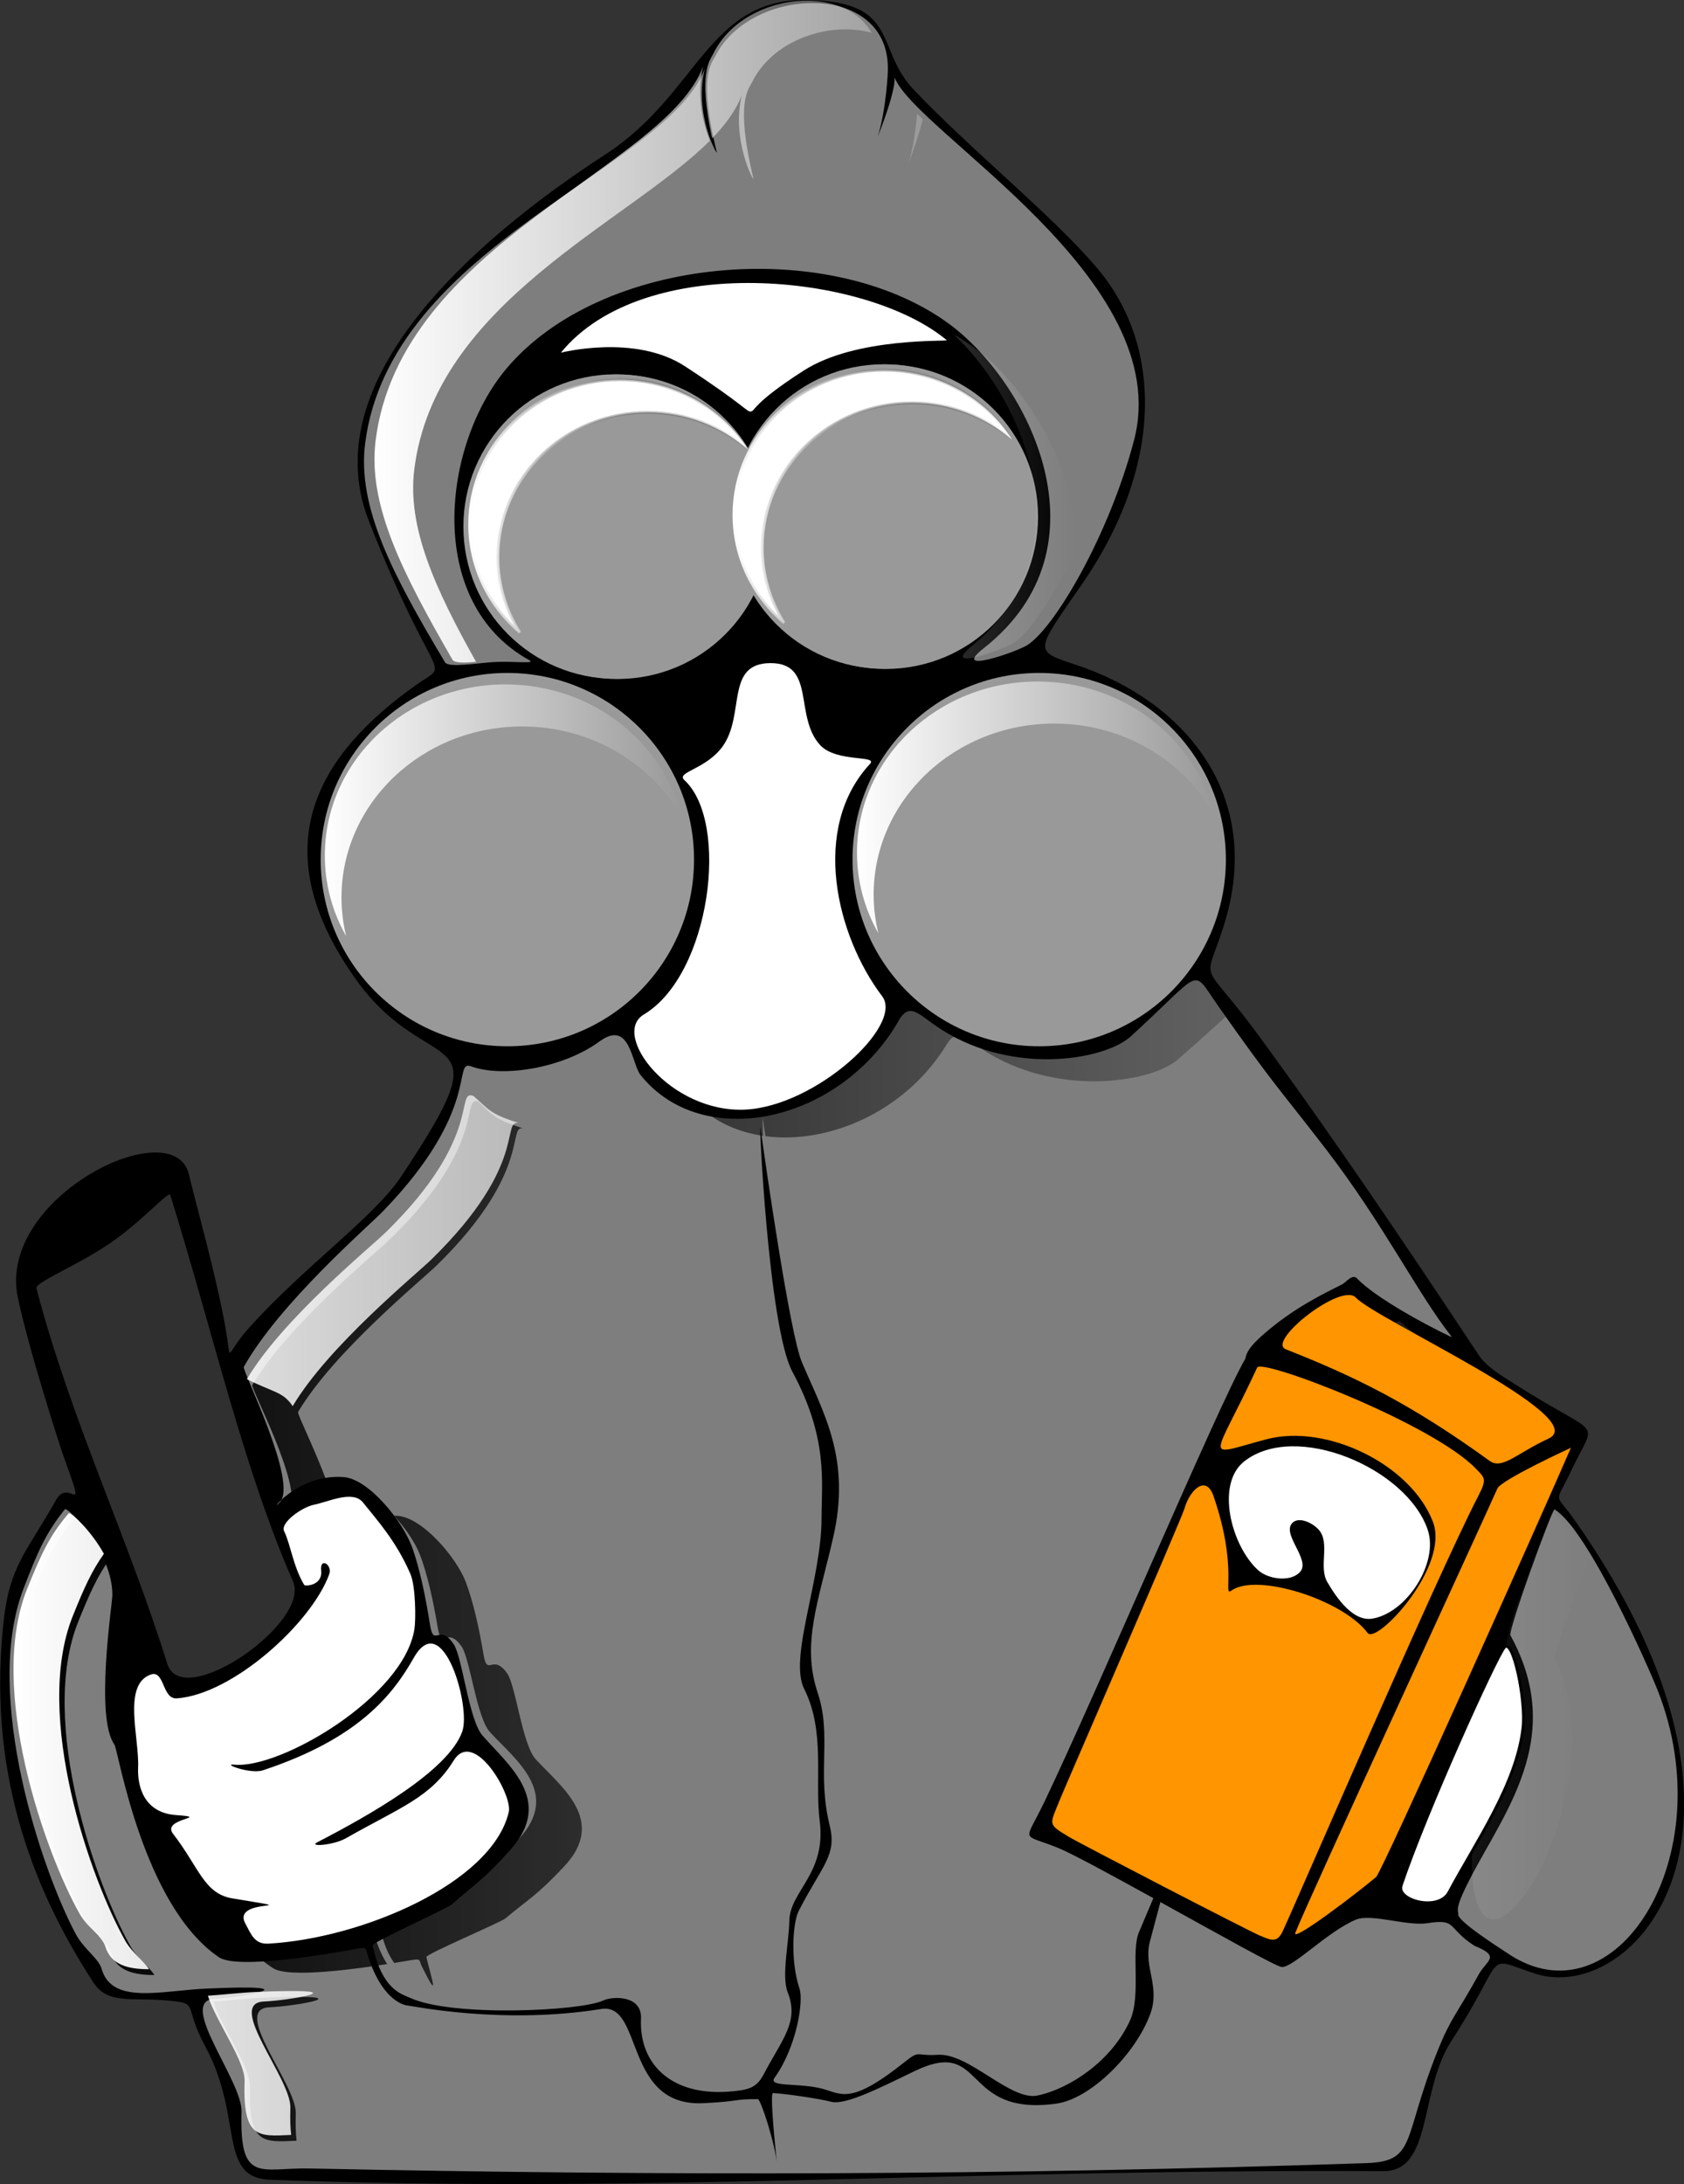
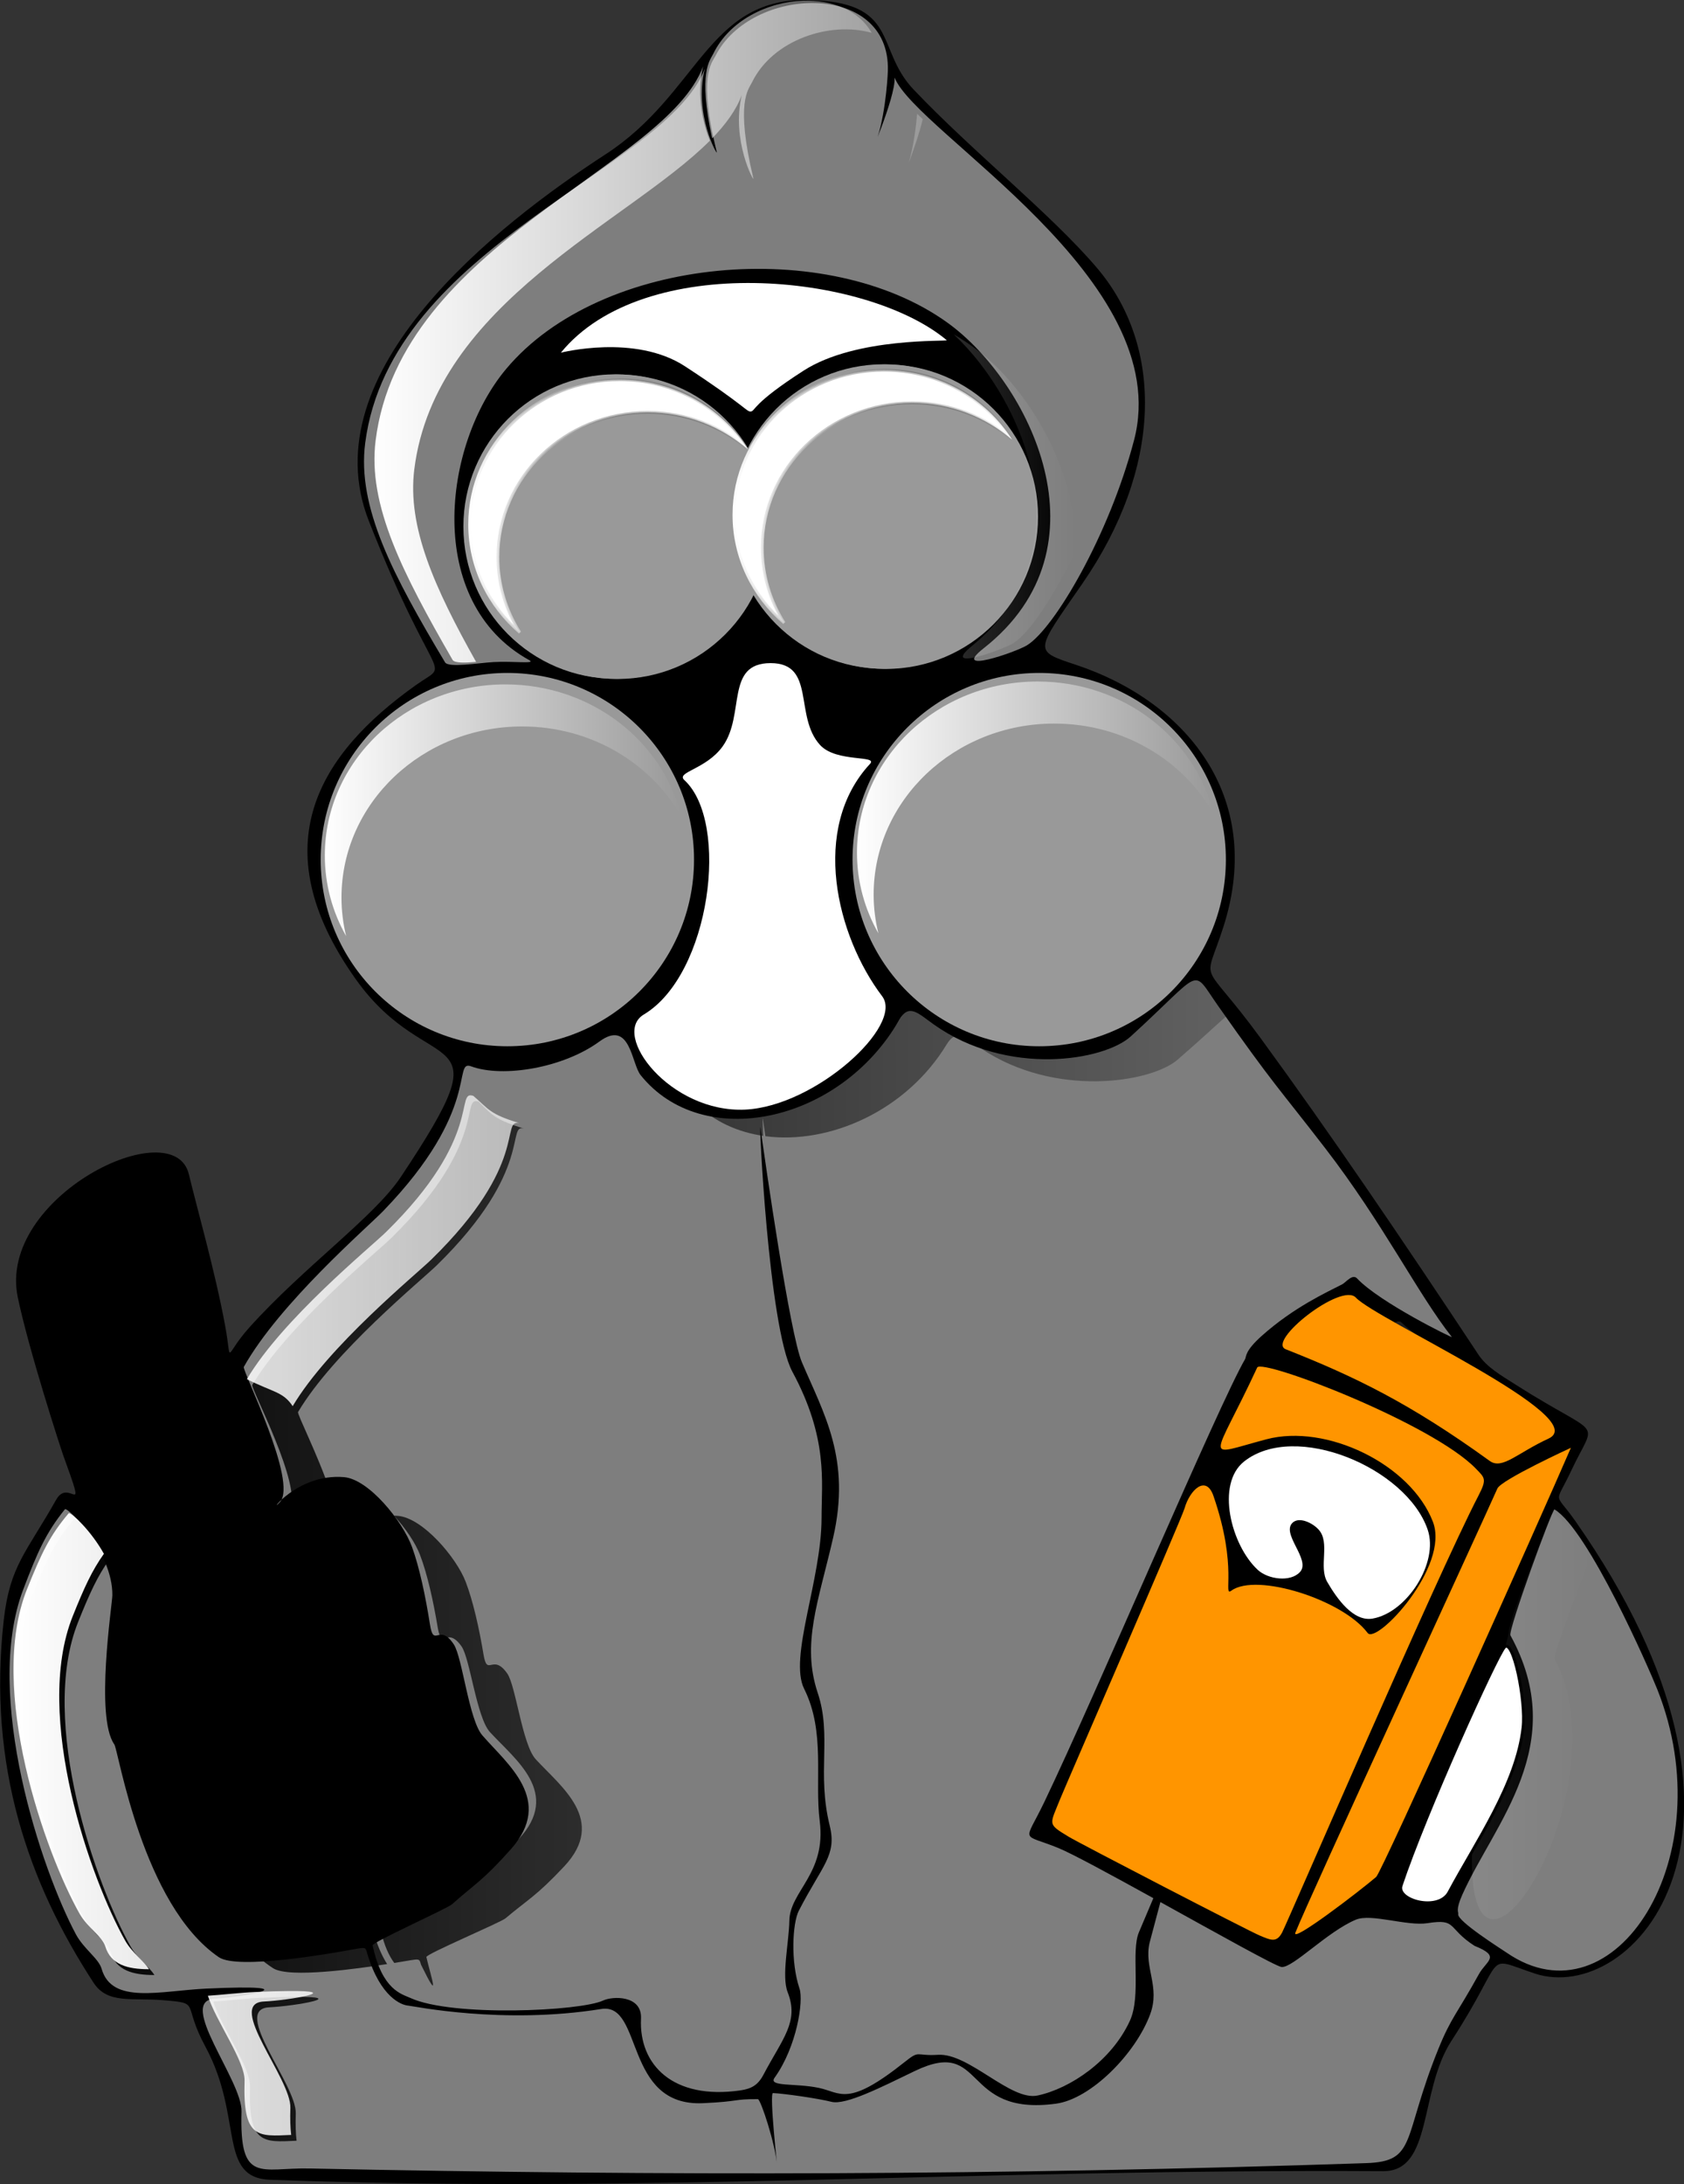
<svg xmlns="http://www.w3.org/2000/svg" xmlns:xlink="http://www.w3.org/1999/xlink" id="svg3017" viewBox="0 0 593.03 768.82" version="1.1">
  <rect x="0" y="0" width="593.03" height="768.82" fill="#333333" stroke="none" />
  <defs id="defs3019">
    <linearGradient id="linearGradient4240-9">
      <stop id="stop4242-7" offset="0" />
      <stop id="stop4244-4" stop-opacity="0" offset="1" />
    </linearGradient>
    <linearGradient id="linearGradient4109-7">
      <stop id="stop4111-2" stop-color="#fff" offset="0" />
      <stop id="stop4113-8" stop-color="#fff" stop-opacity="0" offset="1" />
    </linearGradient>
    <linearGradient id="linearGradient4033-5">
      <stop id="stop4035-4" stop-color="#fff" offset="0" />
      <stop id="stop4037-6" stop-opacity="0" offset="1" />
    </linearGradient>
    <linearGradient id="linearGradient4181" y2="593.34" xlink:href="#linearGradient4033-5" gradientUnits="userSpaceOnUse" x2="926.44" gradientTransform="matrix(.986 0 0 .95 -30.435 -211.19)" y1="593.34" x1="826" />
    <linearGradient id="linearGradient4183" y2="589.8" xlink:href="#linearGradient4033-5" gradientUnits="userSpaceOnUse" x2="1020.8" gradientTransform="matrix(.986 0 0 .95 -30.435 -211.19)" y1="589.8" x1="920.44" />
    <linearGradient id="linearGradient4185" y2="700.2" xlink:href="#linearGradient4109-7" gradientUnits="userSpaceOnUse" x2="1145.6" gradientTransform="matrix(.968 0 0 .916 536.97 -204.12)" y1="700.2" x1="1015.8" />
    <linearGradient id="linearGradient4187" y2="700.19" xlink:href="#linearGradient4109-7" gradientUnits="userSpaceOnUse" x2="958.31" gradientTransform="matrix(.968 0 0 .916 530.91 -203.11)" y1="700.19" x1="828.56" />
    <linearGradient id="linearGradient4189" y2="790.29" xlink:href="#linearGradient4240-9" gradientUnits="userSpaceOnUse" x2="1239.3" gradientTransform="translate(541.38 -79.792)" y1="790.29" x1="684.01" />
    <linearGradient id="linearGradient4191" y2="727.64" gradientUnits="userSpaceOnUse" x2="641.41" gradientTransform="matrix(.996 0 0 .942 1139.7 22.828)" y1="727.64" x1="84.087">
      <stop id="stop4200-4" stop-color="#fff" offset="0" />
      <stop id="stop4202-7" stop-color="#fff" stop-opacity="0" offset="1" />
    </linearGradient>
    <linearGradient id="linearGradient4193" y2="252.89" gradientUnits="userSpaceOnUse" x2="1192.2" gradientTransform="matrix(.964 0 0 1 447.45 17.183)" y1="252.89" x1="936.39">
      <stop id="stop4147-6" stop-color="#fff" offset="0" />
      <stop id="stop4149-4" stop-color="#fff" stop-opacity="0" offset="1" />
    </linearGradient>
    <linearGradient id="linearGradient4195" y2="727.64" xlink:href="#linearGradient4240-9" gradientUnits="userSpaceOnUse" x2="641.41" gradientTransform="matrix(.996 0 0 .942 1140.1 10.506)" y1="727.64" x1="84.087" />
  </defs>
  <g id="layer3" transform="translate(-67.286 -141.92)">
    <g id="g4152" transform="translate(-1151.4 -11.429)">
      <path id="path3056-3" d="m1313.9 920.67c133.85 4.887 246.81-3.862 391.86-3.03 17.561 0.101 12.574-28.209 24.056-45.873 20.132-30.975 10.706-29.89 29.35-23.707 34.352 11.391 91.121-49.721 14.245-159.33-7.466-10.645-7.259-5.197-1.373-17.744 8.932-19.04 11.305-10.53-19.706-30.274-5.039-3.208-10.093-6.101-12.977-10.46-26.944-40.719-52.138-77.805-76.688-111.39-21.506-29.422-20.102-17.479-13.11-39.371 14.752-46.185-13.808-79.473-51.992-92.123-15.215-5.041-14.344-4.503 2.303-28.609 27.932-40.447 28.903-83.132 5.148-111.07-16.13-18.97-43.748-40.859-64.649-62.875-13.687-14.417-4.572-31.101-37.817-31.467-34.69-0.382-37.998 33.159-70.656 54.351-38.196 24.785-104.07 76.275-83.317 129.05 23.78 60.47 29.39 48.649 16.55 57.78-33.589 23.884-54.858 56.118-21.162 103.51 26.186 36.831 53.686 12.933 15.836 69.669-9.357 14.027-34.164 31.635-53.271 52.887-9.223 10.259-5.979 13.481-8.553-0.52-3.499-19.037-9.993-41.706-12.777-53.345-5.365-22.431-67.634 7.937-60.245 43.331 3.85 18.441 15.048 52.958 15.996 55.58 8.777 24.268 2.199 7.312-2.518 15.685-10.472 18.59-16.262 23.111-18.428 42.343-5.793 51.418 8.859 92.761 31.661 127.68 4.907 7.513 13.44 5.188 24.452 6.1 13.679 1.134 6.471 0.781 14.899 16.352 13.549 25.03 4.141 46.195 22.884 46.879z" />
      <path id="path3011-2" d="m553.57 453.39c0 20.218-20.467 36.607-45.714 36.607s-45.714-16.39-45.714-36.607c0-20.218 20.467-36.607 45.714-36.607s45.714 16.39 45.714 36.607z" transform="matrix(1.438 0 0 1.795 854.35 -357.89)" fill="#999" />
      <path id="path3011-8-49" d="m553.57 453.39c0 20.218-20.467 36.607-45.714 36.607s-45.714-16.39-45.714-36.607c0-20.218 20.467-36.607 45.714-36.607s45.714 16.39 45.714 36.607z" transform="matrix(1.438 0 0 1.795 667.06 -357.89)" fill="#999" />
      <path id="path3011-6-2" d="m553.57 453.39c0 20.218-20.467 36.607-45.714 36.607s-45.714-16.39-45.714-36.607c0-20.218 20.467-36.607 45.714-36.607s45.714 16.39 45.714 36.607z" transform="matrix(1.172 0 0 1.464 841 -325)" fill="#999" />
      <path id="path3011-6-8-8" d="m553.57 453.39c0 20.218-20.467 36.607-45.714 36.607s-45.714-16.39-45.714-36.607c0-20.218 20.467-36.607 45.714-36.607s45.714 16.39 45.714 36.607z" transform="matrix(1.172 0 0 1.464 935.45 -328.53)" fill="#999" />
      <g id="g4047-9" transform="translate(599.97 -21.203)">
        <path id="path3011-6-4-6" d="m553.57 453.39c0 20.218-20.467 36.607-45.714 36.607s-45.714-16.39-45.714-36.607c0-20.218 20.467-36.607 45.714-36.607s45.714 16.39 45.714 36.607z" transform="matrix(1.172 0 0 1.464 240.27 -303.85)" fill="#999" />
        <path id="path3011-6-8-1-0" d="m553.57 453.39c0 20.218-20.467 36.607-45.714 36.607s-45.714-16.39-45.714-36.607c0-20.218 20.467-36.607 45.714-36.607s45.714 16.39 45.714 36.607z" transform="matrix(1.172 0 0 1.464 334.72 -307.39)" fill="#999" />
        <path id="path3011-6-4-9-2" d="m836.92 308.21c-29.17 0-52.818 22.804-52.818 50.933 0 15.117 6.831 28.716 17.678 38.044-4.896-7.725-7.73-16.804-7.73-26.521 0-28.129 23.648-50.933 52.818-50.933 13.54 0 25.885 4.93 35.233 13.008-9.263-14.701-26.037-24.531-45.18-24.531z" stroke="url(#linearGradient4181)" stroke-width=".968" fill="#fff" />
        <path id="path3011-6-8-1-6-1" d="m929.99 304.86c-29.17 0-52.818 22.804-52.818 50.933 0 15.11 6.84 28.687 17.678 38.014-4.888-7.721-7.699-16.784-7.699-26.491 0-28.129 23.648-50.933 52.818-50.933 13.509 0 25.831 4.904 35.171 12.949-9.271-14.67-26.031-24.472-45.149-24.472z" stroke="url(#linearGradient4183)" stroke-width=".968" fill="#fff" />
      </g>
      <path id="path3011-4-0-7" d="m1584.1 393.25c-35.137 0-63.625 26.967-63.625 60.228 0 10.279 2.737 19.944 7.533 28.41-1.066-4.371-1.664-8.926-1.664-13.604 0-33.261 28.488-60.228 63.625-60.228 24.291 0 45.403 12.902 56.122 31.847-6.502-26.725-31.784-46.653-61.991-46.653z" fill="url(#linearGradient4185)" />
      <path id="path3011-8-4-5-6" d="m1396.7 394.27c-35.137 0-63.625 26.967-63.625 60.228 0 10.265 2.719 19.923 7.503 28.381-1.061-4.362-1.634-8.908-1.634-13.575 0-33.261 28.488-60.228 63.625-60.228 24.291 0 45.403 12.902 56.122 31.847-6.502-26.725-31.784-46.653-61.991-46.653z" fill="url(#linearGradient4187)" />
      <path id="path3827-1" d="m1749.3 840.75c37.898 26.05 76.474-33.652 53.029-92.669-2.894-7.285-24.334-56.249-36.213-63.391-0.726-0.436-16.437 42.662-15.518 44.335 21.15 38.513-5.668 66.063-16.924 91.228-2.515 5.623-1.286 6.151-1.469 6.876-0.598 2.381 15.327 12.406 17.095 13.621zm-125.79-3.477c-2.015 8.691 3.803 15.381 0.236 25.076-5.123 13.922-20.877 29.867-33.176 31.531-33.652 4.553-24.564-23.641-49.755-11.487-11.904 5.743-24.371 12.11-29.362 10.825-4.531-1.167-16.546-2.889-20.553-3.075-1.359-0.063 1.6 26.812 1.496 25.648-0.725-8.099-5.871-23.505-6.816-23.51-8.912-0.048-6.034 0.808-19.292 1.427-28.047 1.308-20.983-35.554-35.879-33.158-34.749 5.588-66.198-1.058-68.007-1.19-2.25-0.165-9.749-2.853-14.384-18.319-0.791-2.641-0.151-2.268-7.889-0.953-3.653 0.621-37.651 6.807-44.367 2.233-26.998-18.388-35.366-72.881-36.82-74.916-6.841-9.579-0.726-49.423-0.69-52.45 0.185-15.276-15.875-31.352-16.705-30.319-6.683 8.309-9.61 14.897-14.7 28.292-14.206 37.389 6.531 98.843 18.564 121.32 2.757 5.151 8.021 8.526 9.052 12.135 3.636 12.724 20.766 7.721 36.959 6.984 37.64-1.715 13.516 3.036 2.937 3.56-13.606 0.674 9.701 28.853 9.376 39.722-0.771 25.718 6.733 19.684 23.96 20.043 125.33 2.613 242.98 2.432 372.07-1.883 18.038-0.603 12.618-8.493 25.4-40.075 4.566-11.282 6.62-12.487 14.305-26.423 2.676-4.853 7.955-6.191-1.523-9.992-9.789-6.311-5.997-9.647-16.534-7.983-7.274 1.149-19.837-3.515-25.284-1.217-10.079 4.252-22.062 16.927-26.111 16.654-1.837-0.124-22.672-11.794-42.689-22.862m-2.482-1.372c-14.76-8.15-28.62-15.693-33.513-17.682-13.262-5.392-12.017-1.286-4.853-16.235 18.241-38.061 61.545-140.25 70.657-155.81 0.507-0.866-0.254-2.75 5.919-8.251 11.313-10.082 22.812-15.283 28.264-18.094 1.342-0.692 3.632-3.819 5.248-2.103 8.021 8.514 33.759 21.106 33.393 20.642-12.094-15.322-24.074-39.858-44.654-66.54-16.502-21.395-17.873-21.897-37.746-50.158-9.499-13.508-4.697-12.835-30.665 10.87-9.37 8.553-43.38 14.298-69.451-4.253-5.473-3.894-8.687-7.494-12.094-1.545-20.77 36.26-69.261 46.673-91.074 19.418-3.249-4.06-3.611-19.8-14.514-11.811-12.651 9.27-33.958 12.866-45.176 8.731-6.637-2.446 3.67 15.114-30.955 50.933-5.449 5.637-36.499 32.42-49.085 54.873-0.675 1.204 19.254 40.6 12.659 47.665-4.537 4.861 5.915-10.291 22.64-8.864 8.727 0.745 20.613 15.471 23.938 24.601 2.611 7.17 4.767 17.412 6.297 27.161 1.37 8.731 3.248-0.709 8.422 7.131 3.009 4.559 5.304 26.532 10.036 31.999 8.866 10.241 25.377 22.803 10.098 40.034-9.876 11.138-12.825 12.342-20.763 19.422-1.798 1.604-28.487 13.508-27.968 14.505 3.378 15.791 10.271 17.096 13.334 18.5 14.662 6.72 59.836 4.666 67.877 0.874 3.25-1.533 13.699-1.963 13.301 6.396-0.773 16.239 11.258 28.671 34.965 25.258 3.838-0.553 6.189-1.788 8.142-5.495 6.744-12.798 12.647-18.673 8.549-29.046-2.245-5.682 0.474-17.658 0.58-25.119 0.149-10.517 13.074-16.549 10.699-35.179-1.844-14.463 2.1-31.371-5.481-46.528-5.492-10.98 6.133-38.39 6.132-60.218-0.001-12.72 2.391-27.921-10.293-51.431-8.391-15.553-11.933-91.036-11.209-85.774 1.736 12.614 10.354 72.533 14.582 82.476 7.698 18.1 17.363 34.028 11.007 61.702-5.211 22.689-11.228 37.364-5.44 54.684 5.042 15.085-0.358 28.123 4.216 46.693 2.6 10.557-2.56 13.819-10.88 30.005-2.202 4.284-2.972 17.82 0.255 27.404 1.476 4.382-0.961 20.464-8.779 31.364-2.345 3.269 7.218 1.836 15.556 3.574 7.829 1.632 10.032 6.989 30.138-9.015 5.662-4.507 3.69-2.111 11.866-2.623 10.874-0.681 25.589 16.375 35.075 14.327 11.603-2.506 26.055-12.299 32.478-26.289 4.077-8.88 0.308-24.419 3.192-31.18" fill="#7e7e7e" />
-       <path id="path3829-6" d="m1325.8 711.26c0.337 0.571 6.543 0.253 5.983-4.991-0.534-4.999 4.04-2.061 2.856 1.203-6.267 17.275-34.037 42.336-53.673 43.727-5.247 0.372-4.249-10.123-9.209-8.372-10.003 3.532-3.987 22.247-4.434 32.713-0.285 6.675 2.056 15.956 13.394 16.752 12.869 0.904-5.354 1.065-1.094 6.574 9.18 11.868 10.88 21.09 20.923 22.754 28.855 4.781-0.555-0.692 4.52 8.81 2.062 3.86 3.264 7.383 8.127 7.112 33.121-1.839 78.796-21.427 84.659-46.314 1.425-6.045-12.256-29.618-19.387-18.157-8.123 13.055-18.64 16.397-37.982 27.381-4.363 2.478-13.398 3.136-10.025 1.388 17.671-9.159 46.096-24.994 51.023-38.988 3.095-8.792-6.919-43.833-17.096-25.907-7.285 12.832-19.206 28.388-53.165 39.595-4.341 1.433-14.691-2.462-10-1.999 16.14 1.591 59.726-23.926 63.416-47.778 0.536-3.467 0.405-15.095-1.4-19.286-5.047-11.72-11.744-18.973-16.713-25.22-3.57-4.489-12.227-0.222-17.278 0.788-4.258 0.852-11.92 6.357-10.515 9.275 2.336 4.851 3.146 12.294 7.071 18.94z" fill="#fff" />
      <path id="path3827-8-7-0" d="m1387.3 541.18c-6.613-2.305 3.643 14.246-30.856 47.997-5.429 5.311-36.376 30.551-48.916 51.707-0.648 1.094 17.808 35.646 13.233 44.08 2.422-2.134 7.383-5.623 14.043-7.008-4.189-12.482-11.561-26.862-11.147-27.561 12.54-21.156 43.455-46.366 48.885-51.677 34.499-33.751 24.244-50.302 30.856-47.997-9.842-3.179-11.092-4.334-16.098-9.54zm-66.539 143.78c-1.891 1.666-2.268 2.491-0.623 0.824 0.234-0.238 0.453-0.512 0.623-0.824zm392.51-64.398c-0.484-0.039-0.989 0.172-1.494 0.471 2.529 1.458 5.051 2.797 7.473 4.064-1.986-1.404-3.743-2.789-5.013-4.064-0.302-0.303-0.627-0.444-0.965-0.471zm-355.86 66.312c4.131 4.468 7.592 9.694 9.154 13.751 2.602 6.756 4.734 16.403 6.259 25.588 1.365 8.227 3.251-0.673 8.407 6.714 2.998 4.296 5.279 25.001 9.995 30.152 8.834 9.65 25.28 21.483 10.057 37.72-9.84 10.495-12.766 11.644-20.675 18.315-1.792 1.512-28.384 12.723-27.867 13.663 1.24 5.481 2.971 9.109 4.795 11.572 0.563-0.092 1.292-0.222 1.557-0.265 7.709-1.239 7.089-1.575 7.878 0.913 7.014 14.294 3.498 4.347 1.868-2.709-0.517-0.94 26.075-12.151 27.867-13.663 7.909-6.671 10.835-7.791 20.675-18.286 15.223-16.237-1.223-28.07-10.057-37.72-4.716-5.151-6.997-25.857-9.995-30.152-5.156-7.387-7.011 1.484-8.376-6.743-1.524-9.185-3.688-18.832-6.29-25.588-3.313-8.603-15.155-22.472-23.851-23.174-0.478-0.039-0.933-0.075-1.401-0.088zm-112.53 1.178c-0.055-0.001-0.099 0.029-0.125 0.059-6.659 7.83-9.563 14.026-14.634 26.648-14.155 35.23 6.505 93.127 18.495 114.31 2.748 4.854 8.002 8.053 9.03 11.454 1.96 6.485 7.861 8.078 15.413 8.068-1.794-2.896-5.988-5.819-8.345-9.982-11.99-21.182-32.65-79.108-18.495-114.34 4.016-9.996 6.718-15.966 10.96-21.908-4.525-8.126-11.204-14.299-12.299-14.311zm104.65 145.58c-0.903-0.068-2.684 0.323-6.539 0.942-2.919 0.469-25.262 4.312-37.457 3.592 2.836 3.117 5.933 5.844 9.341 8.039 5.613 3.615 30.157 0.101 40.135-1.472-1.486-2.358-2.939-5.354-4.172-9.246-0.394-1.244-0.405-1.787-1.308-1.855zm-27.649 22.644c-2.911 0.031-6.615 0.122-11.303 0.324-5.684 0.245-11.495 0.989-16.783 1.325 2.732 8.797 13.14 23.058 12.922 29.946-0.644 20.317 4.611 19.613 16.409 19.052-0.312-2.504-0.404-5.628-0.28-9.54 0.325-10.241-22.898-36.791-9.341-37.426 9.224-0.432 28.756-3.9 8.376-3.681z" fill="url(#linearGradient4189)" />
      <path id="path3827-8-9" d="m1385.4 539.13c-6.612-2.305 3.643 14.246-30.856 47.997-5.429 5.311-36.376 30.551-48.916 51.707 9.109 4.619 12.742 4.366 16.129 9.511 12.54-21.156 43.456-46.366 48.885-51.677 34.499-33.751 24.244-49.228 30.856-47.997-10.41-3.116-10.777-4.965-16.098-9.54zm325.97 79.386c-0.484-0.039-0.989 0.172-1.495 0.471 2.529 1.458 5.051 2.797 7.473 4.064-1.986-1.404-3.743-2.789-5.013-4.064-0.302-0.303-0.627-0.444-0.965-0.471zm-468.39 67.49c-0.054-0.001-0.099 0.029-0.125 0.059-6.659 7.83-9.563 14.026-14.634 26.648-14.155 35.23 6.505 93.127 18.495 114.31 2.748 4.854 8.002 8.053 9.03 11.454 1.96 6.485 7.861 8.078 15.413 8.068-1.794-2.896-5.988-5.819-8.345-9.982-11.99-21.182-32.65-79.108-18.495-114.34 4.016-9.996 6.718-15.966 10.96-21.908-4.525-8.126-11.204-14.299-12.299-14.311zm522.57 0.088c-0.723-0.411-16.39 40.208-15.475 41.784-45.896 188.71 46.37 65.743 16.098 9.511-0.685-1.179 7.907-24.192 12.579-35.541-4.767-7.532-9.455-13.623-13.202-15.753zm-445.57 168.14c-2.911 0.031-6.615 0.122-11.303 0.324-5.684 0.245-11.495 0.989-16.783 1.325 2.732 8.797 13.14 23.058 12.922 29.946-0.644 20.317 4.611 19.613 16.409 19.051-0.312-2.504-0.404-5.628-0.28-9.54 0.325-10.241-22.898-36.791-9.341-37.426 9.224-0.432 28.756-3.9 8.376-3.681z" fill="url(#linearGradient4191)" />
      <path id="path4344-5" d="m1595 799.9c3.78 2.302 63.315 33.121 67.212 34.75 4.017 1.679 6.066 2.727 8.044-1.163 2.399-4.719 54.261-125.09 69.023-153.53 3.107-5.987 2.334-6.327-0.838-9.608-15.456-15.984-75.486-38.922-77.024-35.608-15.692 33.815-19.666 31.322 3.283 25.254 21.036-5.562 50.765 8.738 58.589 29.042 6.064 15.738-19.839 43.337-22.981 39.143-8.772-11.71-39.156-21.321-47.982-14.9-3.16 2.299 2.445-7.937-6.314-33.335-2.63-7.628-8.352-2.088-10.182 4.374-1.021 3.602-42.175 98.244-43.753 102.19-3.748 9.373-4.671 8.769 2.922 13.392z" fill="#ff9500" />
      <path id="path4346-0" d="m1656.8 667.82c-10.039 7.959-4.591 29.417 4.798 38.133 3.645 3.383 11.551 4.434 14.9 0.758 3.952-4.339-6.93-13.547-2.525-17.425 2.361-2.078 6.991 0.185 9.091 2.525 4.159 4.635-0.1 13.051 3.03 18.435 3.429 5.899 9.182 14.016 15.91 12.879 12.116-2.046 23.426-19.69 19.445-31.315-7.446-21.747-46.637-38.271-64.65-23.991z" fill="#fff" />
      <path id="path4348-8" d="m1712.1 817.07c-1.767 5.292 13.149 9.334 16.846 2.413 9.437-17.666 23.844-38.069 26.085-57.972 1.083-9.618-3.535-31.82-6.566-28.284-3.03 3.535-27.953 58.653-36.366 83.843z" stroke="#000" stroke-width="1px" fill="#fff" />
      <path id="path4350-1" d="m1671.5 628.33c24.14 9.526 43.656 18.939 71.786 39.286 4.425 3.2 9.716-2.799 20.714-7.857 15.97-7.345-60.458-41.762-67.857-49.643-5.117-5.45-31.597 15.47-24.643 18.214z" fill="#ff9500" />
      <path id="path4350-4-9" d="m1746 677.33c-5.369 12.169-66.531 144.67-71.14 156.35-1.521 3.857 22.709-14.706 28.453-19.614 2.05-1.752 58.063-126.69 68.571-151.07 0 0-24.532 11.268-25.884 14.333z" fill="#ff9500" />
-       <path id="path4373-5" d="m1277.6 739.04c5.27 16.913 50.564-14.506 44.286-28.929-17.683-40.618-27.446-85.118-43.214-136.07-0.534-1.725-9.65 9.018-21.218 16.928-12.029 8.224-26.506 13.704-25.924 15.93 12.077 46.182 32.269 87.845 46.071 132.14z" fill="#303030" />
      <path id="path4378-7" d="m1416.2 277.5s26.123-6.692 43.676 4.773c21.481 14.03 21.72 16.148 23.26 15.929 1.54-0.219 0.416-2.746 18.58-14.407 18.566-11.919 51.047-10.123 50.366-10.693-28.412-23.743-106.72-31.375-135.88 4.398z" fill="#fff" />
      <path id="path4381-9" d="m1375.4 386.48c-18.208-30.467-31.042-54.529-28.106-77.191 9.013-69.555 105.91-96.059 119.59-131.76-3.984 15.987 4.662 31.153 4.218 29.37-6.699-26.925-1.746-31.322-0.49-33.815 12.506-24.833 61.605-26.625 60.737 5.128-0.097 3.54-1.173 18.583-4.905 26.845-3.258 7.215 7.667-17.081 7.282-24.391 7.634 19.401 99.223 70.985 84.313 127.67-8.79 33.416-28.007 66.139-37.652 72.147-3.914 2.438-27.23 10.456-15.265 1.042 45.367-35.694 15.738-93.941-12.626-114.47-42.229-30.571-122.08-23.795-155.56 16.162-22.451 26.79-28.859 82.037 8.117 102.51 2.593 1.436-5.635 0.283-12.495 0.677-5.511 0.316-15.936 2.128-17.158 0.085z" fill="#7e7e7e" />
      <path id="path4381-7-3" d="m1501.5 153.59c-12.564 0.433-25.961 7.016-31.614 18.656-1.148 2.364-5.478 6.453-0.422 29.812 4.866-5.005 8.523-10.046 10.458-15.281-3.842 15.987 4.497 31.158 4.069 29.375-6.46-26.925-1.693-31.319-0.482-33.812 7.291-15.013 27.49-21.588 42.132-17.438-4.569-8.072-14.089-11.659-24.14-11.312zm-35.201 23.094c-13.197 35.705-106.64 62.195-115.34 131.75-2.832 22.662 9.534 46.721 27.094 77.188 0.679 1.178 4.318 1.078 8.288 0.719-14.638-26.106-24.293-47.503-21.759-67.781 7.35-58.813 75.304-86.846 104.09-115.69-2.062-5.108-4.962-15.446-2.381-26.188zm75.374 16.719c-0.458 4.978-1.324 11.785-2.983 17.281 1.612-4.276 3.794-10.472 4.942-15.375-0.669-0.643-1.328-1.286-1.959-1.906zm12.929 77.688c25.25 23.745 47.093 76.411 6.419 109.59-11.539 9.414 10.963 1.376 14.737-1.062 5.32-3.437 13.646-15.609 21.398-31.656 1.56-28.78-16.803-58.253-34.658-71.656-2.499-1.876-5.143-3.623-7.896-5.219z" fill="url(#linearGradient4193)" />
      <path id="path4371-2" d="m1459.7 427.97c-3.124-2.881 7.633-3.732 13.482-11.902 8.018-11.197 0.814-29.28 16.865-29.289s8.164 18.73 17.444 28.84c5.737 6.25 20.516 3.456 17.566 6.638-21.059 22.708-11.826 60.527 4.286 81.786 7.744 10.218-23.436 38.713-48.185 39.903-26.432 1.272-47.498-26.448-35.744-33.475 23.467-14.029 30.379-67.658 14.286-82.5z" fill="#fff" />
      <path id="path3827-8-99" d="m1639.8 498.31c-3.145 0.315-7.989 6.016-22.543 18.58-9.336 8.059-43.24 13.476-69.217-4.005-5.453-3.669-8.655-7.048-12.05-1.443-15.913 26.271-48.149 38.126-72.082 30.535 6.407 6.241 14.607 9.905 23.539 11.219-0.213-4.216-0.272-6.933-0.124-5.919 0.165 1.132 0.624 4.175 0.903 6.036 22.649 2.971 49.711-9 63.861-32.361 3.395-5.605 6.597-2.227 12.05 1.443 25.977 17.481 59.881 12.064 69.217 4.005 8.887-7.672 14.088-12.717 17.561-15.606-1.04-1.39-1.953-2.591-3.114-4.152-4.141-5.569-5.556-8.578-8.002-8.333z" fill="url(#linearGradient4195)" />
    </g>
  </g>
</svg>